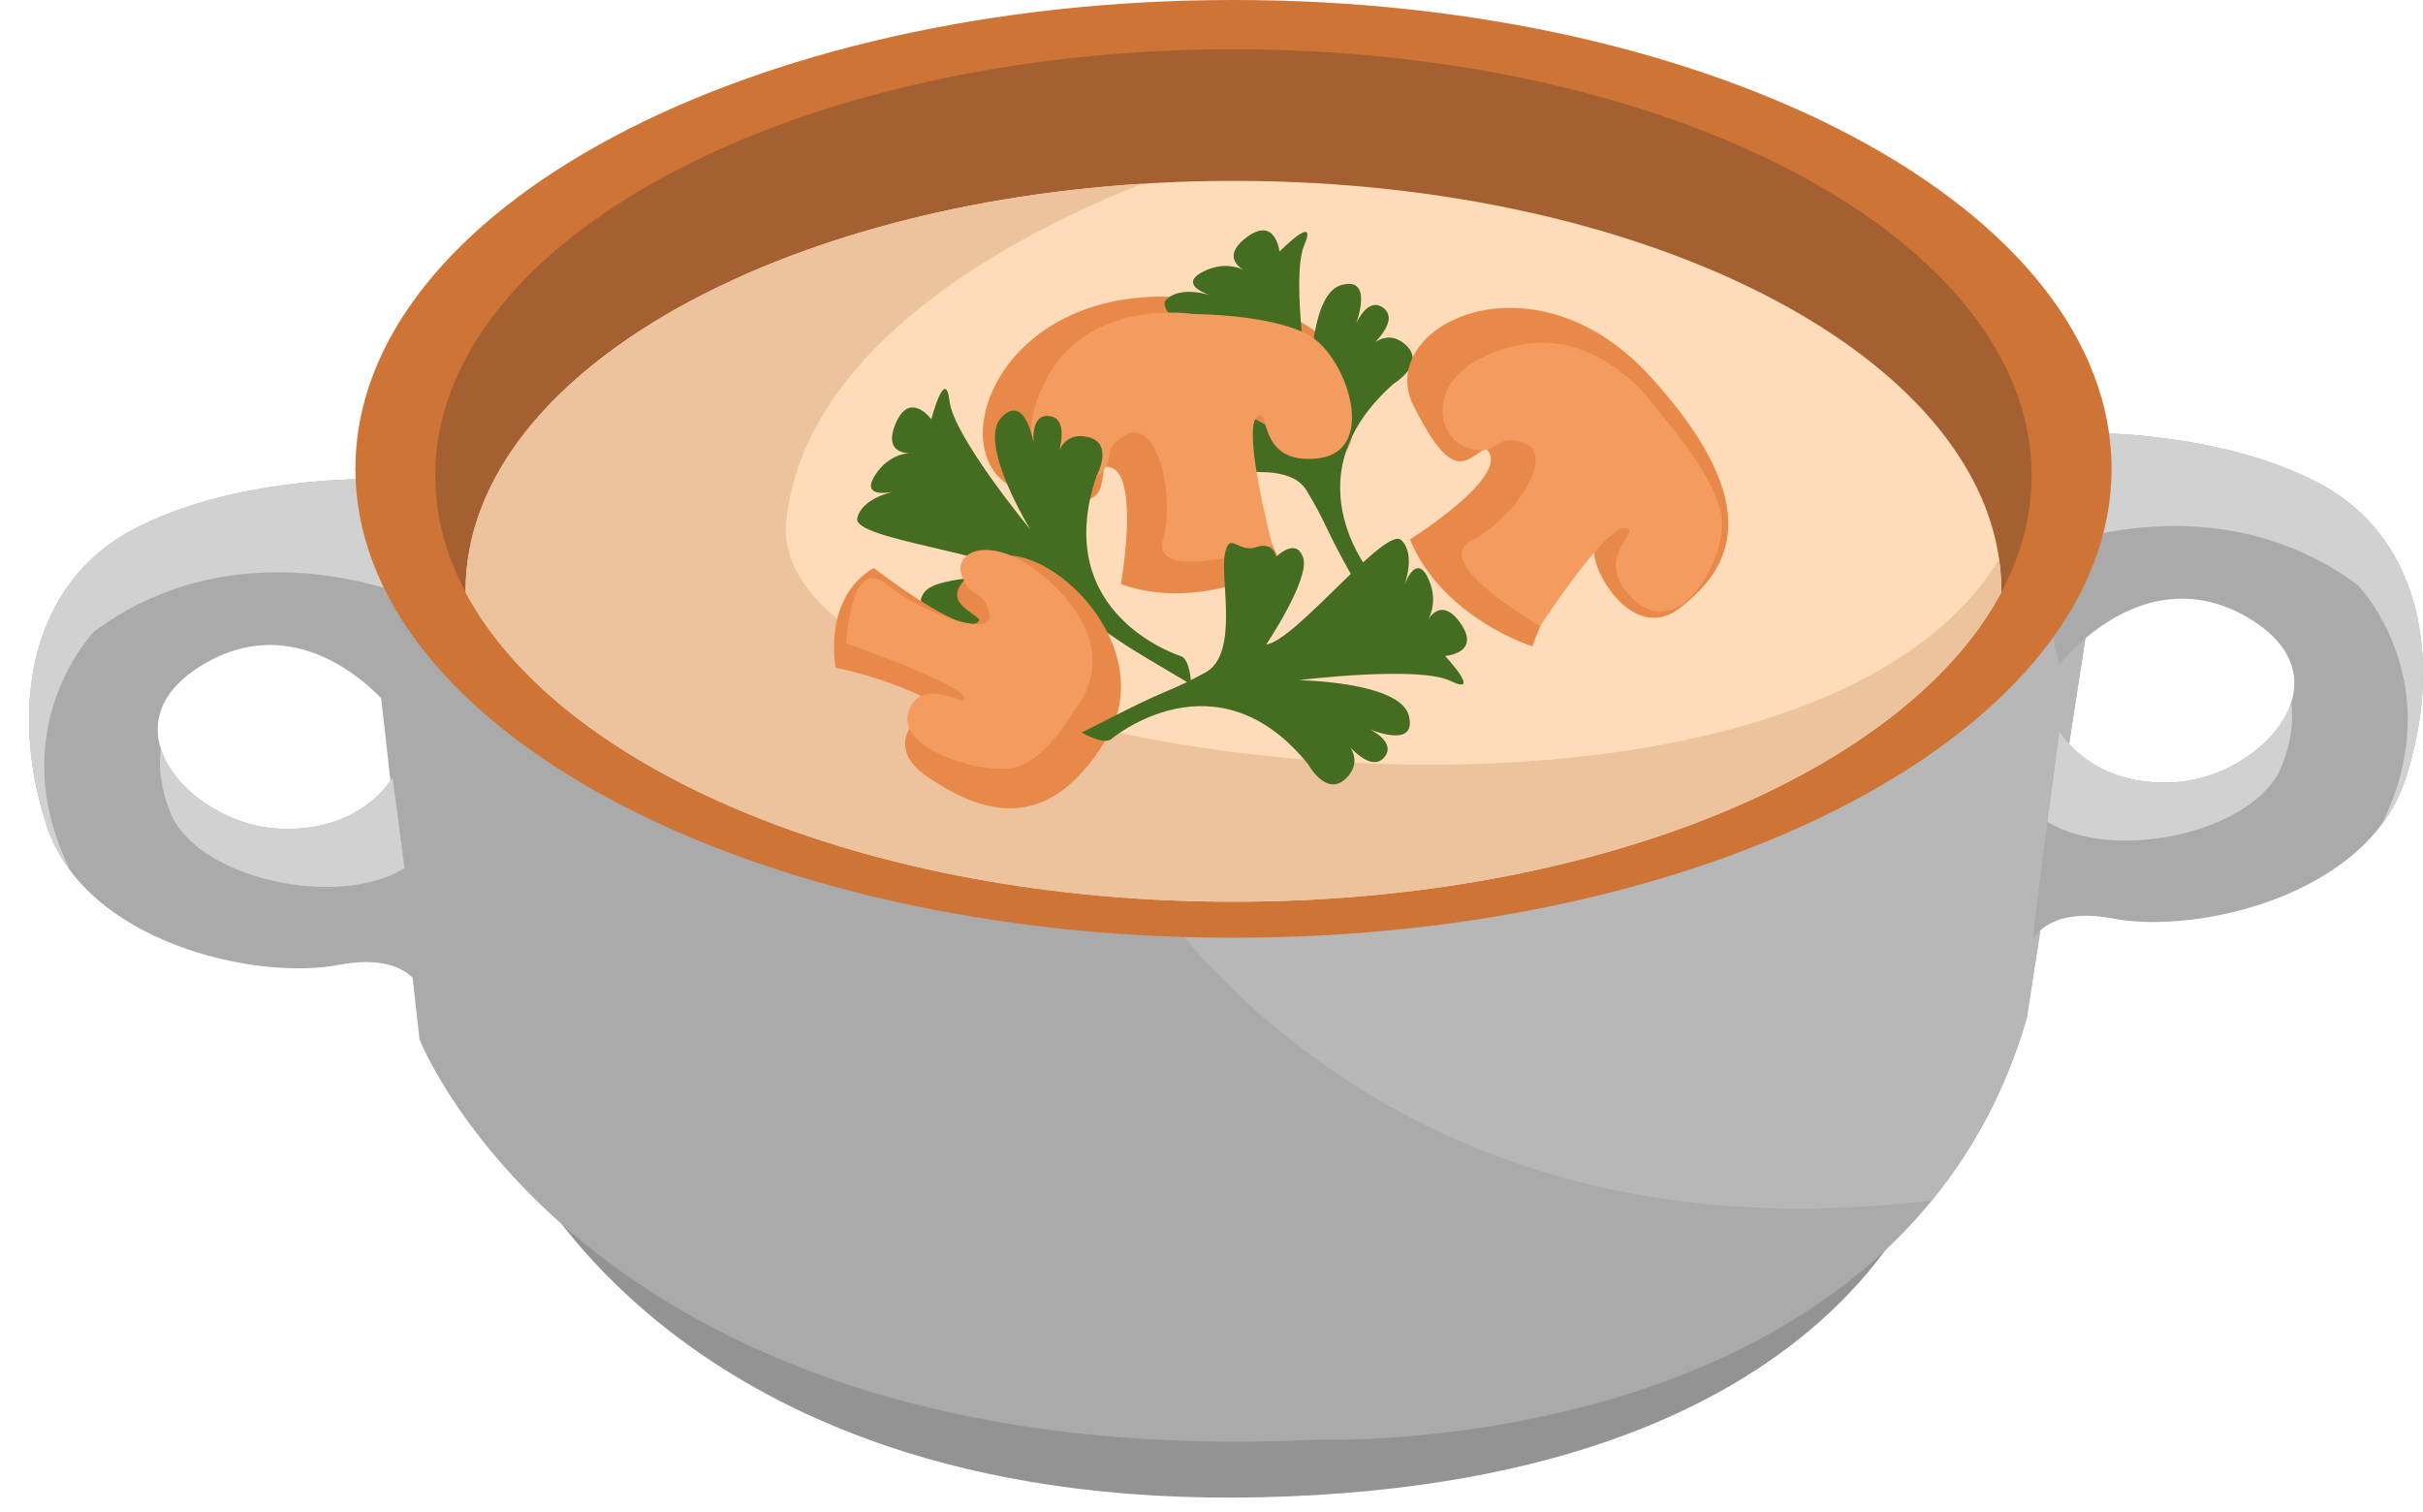
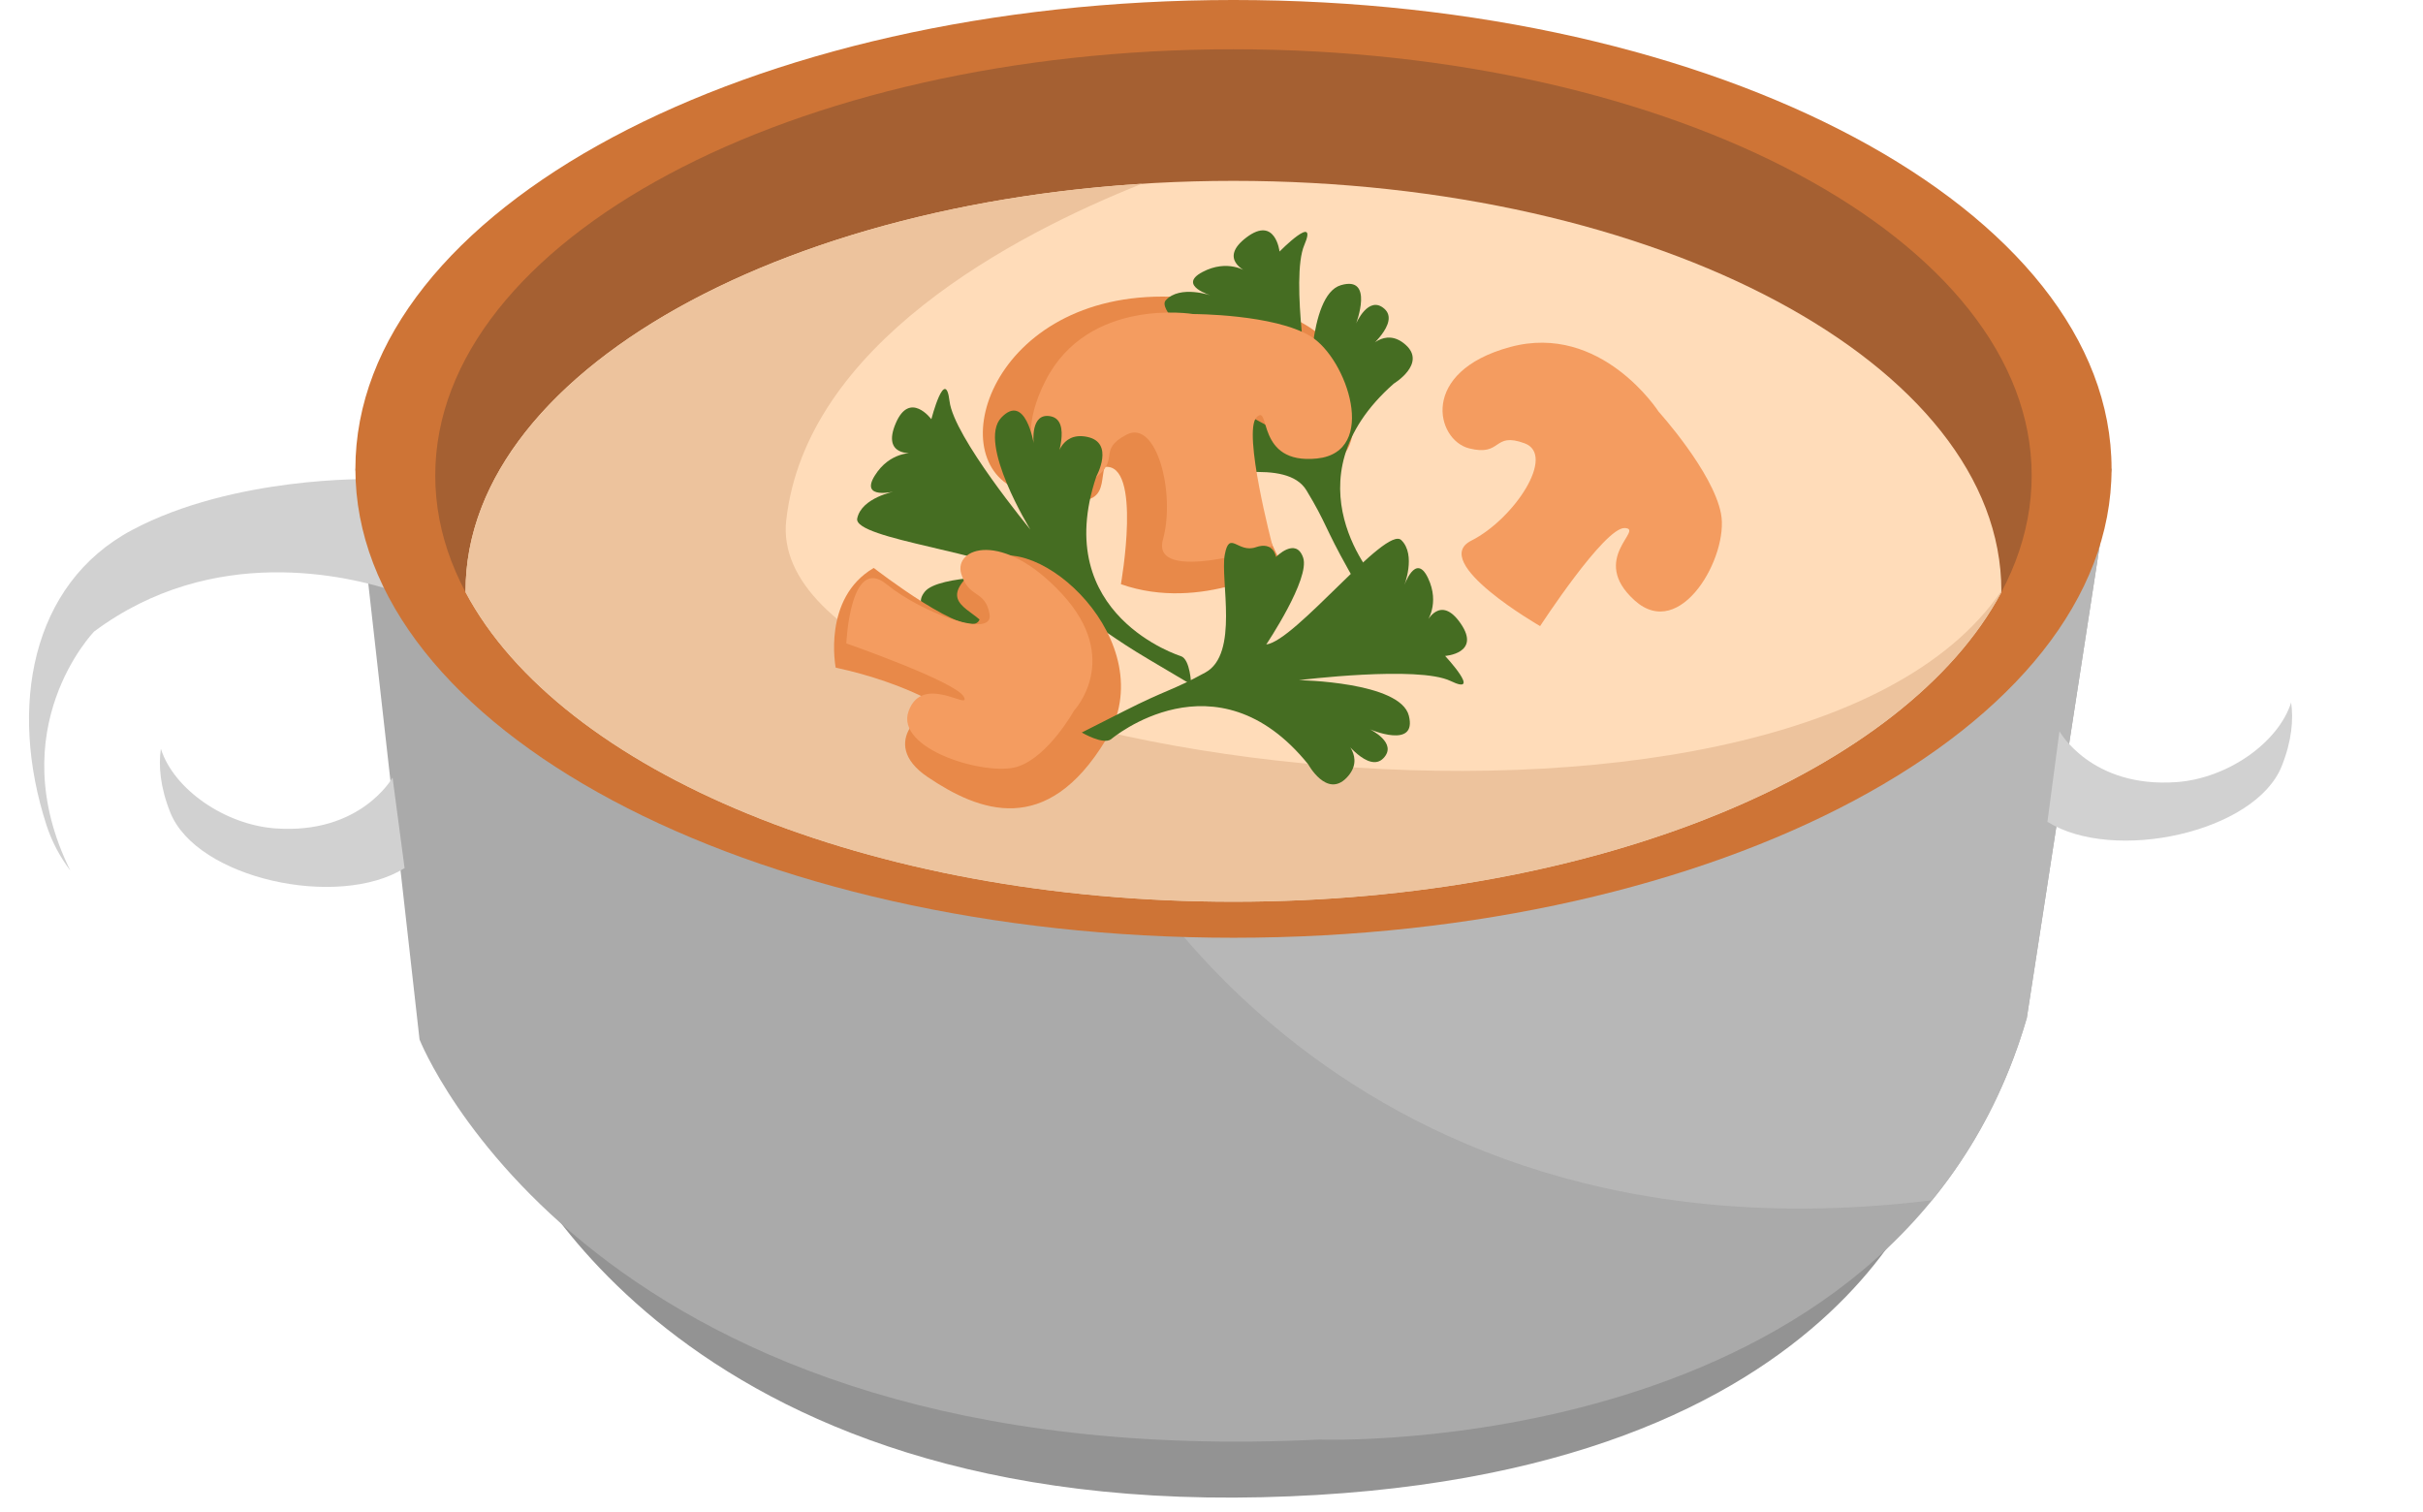
<svg xmlns="http://www.w3.org/2000/svg" height="2271.9" preserveAspectRatio="xMidYMid meet" version="1.0" viewBox="-43.6 -0.0 3642.0 2271.9" width="3642.0" zoomAndPan="magnify">
  <defs>
    <clipPath id="a">
      <path d="M 3012 650 L 3598.398 650 L 3598.398 1410 L 3012 1410 Z M 3012 650" />
    </clipPath>
    <clipPath id="b">
      <path d="M 3044 650 L 3598.398 650 L 3598.398 1240 L 3044 1240 Z M 3044 650" />
    </clipPath>
  </defs>
  <g>
    <g>
      <path d="M 715.848 1702.02 C 715.848 1702.02 940.531 2271.879 1853.184 2250.41 C 2765.844 2228.93 2874 1712.75 2874 1712.75 L 715.848 1702.02" fill="#939393" />
    </g>
    <g>
      <path d="M 490.578 704.75 L 587.004 1562.438 C 587.004 1562.438 844.691 2217.398 1939.883 2163.711 C 1939.883 2163.711 2809.578 2195.918 3002.848 1530.219 L 3130.27 704.75 L 490.578 704.75" fill="#aaa" />
    </g>
    <g>
-       <path d="M 546.438 1068.531 C 546.438 1068.531 422.363 906.281 264.887 996.949 C 107.41 1087.621 241.027 1235.551 369.871 1245.09 C 498.719 1254.641 546.438 1168.738 546.438 1168.738 C 546.438 1168.738 579.844 1416.891 584.613 1464.609 C 589.387 1512.328 589.387 1426.43 465.312 1450.289 C 341.238 1474.148 83.551 1416.891 26.285 1240.32 C -30.98 1063.762 2.426 877.648 155.129 796.52 C 307.836 715.398 513.035 720.172 513.035 720.172 C 513.035 720.172 589.387 925.371 546.438 1068.531" fill="#aaa" />
-     </g>
+       </g>
    <g>
      <path d="M 2494.883 704.746 L 1610.605 1226.008 C 1610.605 1226.008 1937.961 1916.918 2860.297 1804.098 C 2921.406 1729.328 2971.219 1639.18 3002.848 1530.219 L 3130.27 704.746 L 2494.883 704.746" fill="#b7b7b7" />
    </g>
    <g>
      <path d="M 26.285 1240.32 C 34.453 1265.5 46.805 1288.172 62.156 1308.609 C -43.602 1094.961 97.867 949.23 97.867 949.23 C 276.203 816.422 478.531 864.609 554.008 889.949 C 541.691 797.301 513.035 720.172 513.035 720.172 C 513.035 720.172 307.836 715.398 155.129 796.52 C 2.426 877.648 -30.98 1063.762 26.285 1240.32" fill="#d1d1d1" />
    </g>
    <g>
      <path d="M 564.531 1304.84 C 555.289 1234.512 546.438 1168.738 546.438 1168.738 C 546.438 1168.738 498.719 1254.641 369.871 1245.09 C 294.512 1239.512 217.613 1186.57 198.191 1125.449 C 194.578 1151.109 197.086 1182.961 212.395 1221.23 C 252.215 1320.789 464.734 1367.078 564.531 1304.84" fill="#d1d1d1" />
    </g>
    <g clip-path="url(#a)">
-       <path d="M 3051.977 998.934 C 3051.977 998.934 3176.043 836.688 3333.512 927.355 C 3491.004 1018.02 3357.379 1165.957 3228.543 1175.5 C 3099.684 1185.051 3051.977 1099.148 3051.977 1099.148 C 3051.977 1099.148 3018.555 1347.301 3013.785 1395.02 C 3009.016 1442.738 3009.016 1356.84 3133.086 1380.699 C 3257.176 1404.559 3514.867 1347.301 3572.133 1170.727 C 3629.379 994.164 3595.977 808.055 3443.277 726.93 C 3290.574 645.801 3085.379 650.574 3085.379 650.574 C 3085.379 650.574 3009.016 855.773 3051.977 998.934" fill="#aaa" />
-     </g>
+       </g>
    <g clip-path="url(#b)">
-       <path d="M 3572.133 1170.727 C 3563.945 1195.906 3551.602 1218.578 3536.262 1239.02 C 3642.004 1025.367 3500.539 879.633 3500.539 879.633 C 3322.211 746.828 3119.883 795.023 3044.406 820.352 C 3056.723 727.703 3085.379 650.574 3085.379 650.574 C 3085.379 650.574 3290.574 645.801 3443.277 726.93 C 3595.977 808.055 3629.379 994.164 3572.133 1170.727" fill="#d1d1d1" />
-     </g>
+       </g>
    <g>
      <path d="M 3033.863 1235.242 C 3043.113 1164.922 3051.969 1099.152 3051.969 1099.152 C 3051.969 1099.152 3099.684 1185.051 3228.527 1175.5 C 3303.895 1169.922 3380.781 1116.984 3400.203 1055.863 C 3403.816 1081.523 3401.309 1113.371 3386.004 1151.641 C 3346.18 1251.191 3133.66 1297.492 3033.863 1235.242" fill="#d1d1d1" />
    </g>
    <g>
      <path d="M 3130.27 704.75 C 3130.27 1093.977 2539.359 1409.496 1810.426 1409.496 C 1081.492 1409.496 490.578 1093.977 490.578 704.75 C 490.578 315.516 1081.492 -0.008 1810.426 -0.008 C 2539.359 -0.008 3130.27 315.516 3130.27 704.75" fill="#ce7436" />
    </g>
    <g>
      <path d="M 3010.203 714.699 C 3010.203 1068.512 2473.039 1355.344 1810.414 1355.344 C 1147.785 1355.344 610.625 1068.512 610.625 714.699 C 610.625 360.871 1147.785 74.051 1810.414 74.051 C 2473.039 74.051 3010.203 360.871 3010.203 714.699" fill="#a56032" />
    </g>
    <g>
      <path d="M 1810.422 271.836 C 1172.961 271.836 656.203 547.773 656.203 888.152 C 656.203 888.863 656.25 889.566 656.254 890.277 C 799.219 1158.738 1261.82 1355.34 1810.422 1355.34 C 2359.02 1355.34 2821.633 1158.738 2964.59 890.277 C 2964.59 889.566 2964.645 888.863 2964.645 888.152 C 2964.645 547.773 2447.887 271.836 1810.422 271.836" fill="#ffdcb9" />
    </g>
    <g>
      <path d="M 1641.223 878.047 C 1641.223 878.047 1673.824 694.711 1616.57 701.879 C 1608.227 734.484 1624.926 775.051 1496.078 739.262 C 1367.234 703.461 1438.812 445.781 1703.66 445.781 C 1968.508 445.781 1997.141 553.148 1989.984 646.207 C 1982.816 739.262 1846.816 703.461 1839.66 681.996 C 1832.504 660.516 1826.539 742.043 1883.805 849.41 C 1883.805 849.41 1762.91 920.988 1641.223 878.047" fill="#e88949" />
    </g>
    <g>
      <path d="M 2026.344 874.164 C 2026.344 874.164 1885.961 722.488 2051.402 576.602 C 2051.402 576.602 2101.055 546.633 2069.176 518.25 C 2037.289 489.852 2010.684 526.164 2010.684 526.164 C 2010.684 526.164 2061.223 485.445 2037.324 464.164 C 2013.414 442.871 1994.762 486.281 1994.762 486.281 C 1994.762 486.281 2022.309 413.637 1971.77 428.664 C 1921.254 443.68 1925.559 596.105 1925.559 596.105 C 1925.559 596.105 1895.574 417.965 1916.883 368.352 C 1938.191 318.754 1879.668 378.07 1879.668 378.07 C 1879.668 378.07 1873.508 324.012 1830.055 356.766 C 1786.605 389.504 1830.02 408.156 1830.02 408.156 C 1830.02 408.156 1801.672 388.641 1763.543 408.98 C 1725.43 429.336 1777.699 444.441 1777.699 444.441 C 1777.699 444.441 1729.852 427.57 1708.57 451.48 C 1687.289 475.379 1867.062 604.031 1874.113 647.457 C 1874.113 647.457 1772.258 585.34 1741.23 597.715 C 1710.207 610.09 1742.082 638.473 1742.082 638.473 C 1742.082 638.473 1718.16 642.895 1728.77 669.488 C 1739.375 696.078 1703.914 710.219 1742.02 715.566 C 1780.109 720.918 1890.031 687.34 1920.117 736.992 C 1950.203 786.645 1947.535 792.844 1982.93 855.785 C 2018.328 918.738 2018.328 918.738 2018.328 918.738 C 2018.328 918.738 2036.09 885.418 2026.344 874.164" fill="#456d22" />
    </g>
    <g>
      <path d="M 1749.781 472.027 C 1749.781 472.027 1592.309 445.789 1527.879 572.242 C 1463.465 698.695 1556.512 748.812 1599.465 720.168 C 1642.41 691.539 1604.234 677.227 1649.578 653.363 C 1694.902 629.5 1723.531 741.652 1704.449 810.848 C 1685.367 880.031 1869.078 820.383 1869.078 820.383 C 1869.078 820.383 1823.758 648.598 1845.219 627.125 C 1866.688 605.641 1842.828 698.695 1935.898 689.164 C 2028.941 679.613 1981.219 538.832 1926.336 505.438 C 1871.469 472.027 1749.781 472.027 1749.781 472.027" fill="#f49c60" />
    </g>
    <g>
-       <path d="M 2075.656 810.828 C 2075.656 810.828 2233.453 711.969 2189.707 674.32 C 2159.941 690.012 2141.066 729.617 2081.129 610.074 C 2021.191 490.535 2260.27 370.66 2438.031 567.004 C 2615.773 763.348 2555.387 856.633 2481.602 913.781 C 2407.812 970.926 2343.059 846.082 2354.18 826.363 C 2365.301 806.645 2300.855 856.934 2259.691 971.449 C 2259.691 971.449 2125.5 929.867 2075.656 810.828" fill="#e88949" />
-     </g>
+       </g>
    <g>
-       <path d="M 1138.172 782.203 C 1167.613 517.246 1479.551 353.211 1672.883 276.219 C 1100.273 312.523 656.203 572.629 656.203 888.152 C 656.203 888.863 656.25 889.566 656.254 890.277 C 799.219 1158.738 1261.82 1355.34 1810.422 1355.34 C 2359.02 1355.34 2821.633 1158.738 2964.59 890.277 C 2964.59 889.566 2964.645 888.863 2964.645 888.152 C 2964.645 872.188 2963.5 856.355 2961.277 840.695 C 2643.535 1360.469 1098.152 1142.41 1138.172 782.203" fill="#edc39d" />
+       <path d="M 1138.172 782.203 C 1167.613 517.246 1479.551 353.211 1672.883 276.219 C 1100.273 312.523 656.203 572.629 656.203 888.152 C 656.203 888.863 656.25 889.566 656.254 890.277 C 799.219 1158.738 1261.82 1355.34 1810.422 1355.34 C 2359.02 1355.34 2821.633 1158.738 2964.59 890.277 C 2964.59 889.566 2964.645 888.863 2964.645 888.152 C 2643.535 1360.469 1098.152 1142.41 1138.172 782.203" fill="#edc39d" />
    </g>
    <g>
      <path d="M 2449.516 618.824 C 2449.516 618.824 2363.293 484.461 2226.293 521.582 C 2089.324 558.688 2114.613 661.293 2164.684 673.93 C 2214.723 686.547 2199.723 648.645 2247.832 666.23 C 2295.945 683.828 2232.031 780.316 2167.914 812.605 C 2103.812 844.895 2271.332 941.062 2271.332 941.062 C 2271.332 941.062 2368.262 792.156 2398.598 793.664 C 2428.934 795.172 2343.934 839.934 2413.461 902.516 C 2482.984 965.094 2555.32 835.238 2543.246 772.137 C 2531.191 709.035 2449.516 618.824 2449.516 618.824" fill="#f49c60" />
    </g>
    <g>
      <path d="M 1731.508 986.246 C 1731.508 986.246 1534.059 925.168 1604.32 716.062 C 1604.32 716.062 1632.301 665.273 1590.504 656.648 C 1548.711 648.02 1543.824 692.773 1543.824 692.773 C 1543.824 692.773 1567.219 632.234 1535.859 625.762 C 1504.512 619.289 1510.086 666.195 1510.086 666.195 C 1510.086 666.195 1497.59 589.527 1461.355 627.809 C 1425.121 666.098 1505.102 795.914 1505.102 795.914 C 1505.102 795.914 1390.023 656.668 1383.66 603.062 C 1377.281 549.445 1356.289 630.102 1356.289 630.102 C 1356.289 630.102 1323.902 586.375 1302.672 636.469 C 1281.441 686.559 1328.348 680.984 1328.348 680.984 C 1328.348 680.984 1294.043 678.273 1271.219 714.957 C 1248.402 751.652 1301.203 738.578 1301.203 738.578 C 1301.203 738.578 1251.348 747.902 1244.875 779.258 C 1238.402 810.605 1458.43 832.039 1486.262 866.121 C 1486.262 866.121 1366.996 863.289 1346.32 889.535 C 1325.66 915.77 1367.453 924.398 1367.453 924.398 C 1367.453 924.398 1348.945 940.195 1371.43 957.91 C 1393.926 975.625 1370.305 1005.609 1405.973 991.184 C 1441.637 976.762 1520.012 892.688 1570.895 920.625 C 1621.789 948.562 1622.57 955.262 1684.719 992.055 C 1746.855 1028.855 1746.855 1028.855 1746.855 1028.855 C 1746.855 1028.855 1745.578 991.109 1731.508 986.246" fill="#456d22" />
    </g>
    <g>
      <path d="M 1269.727 853.645 C 1269.727 853.645 1415.598 966.699 1428.754 931.121 C 1403.664 909.59 1363.34 897.887 1437.355 844.695 C 1511.375 791.496 1707.734 964.742 1618.535 1112.16 C 1529.336 1259.602 1427.824 1219.953 1350.629 1167.805 C 1273.414 1115.641 1349.844 1058.469 1370.629 1065.59 C 1391.418 1072.727 1323.672 1027.203 1212.523 1003.504 C 1212.523 1003.504 1192 899.156 1269.727 853.645" fill="#e88949" />
    </g>
    <g>
      <path d="M 1570.781 1068.055 C 1570.781 1068.055 1643.414 991.168 1553.137 893.195 C 1462.852 795.227 1389.672 823.891 1401.176 862.215 C 1412.66 900.527 1437.223 885.746 1443.797 923.109 C 1450.367 960.477 1343.254 922.406 1288.762 877.992 C 1234.254 833.578 1228.477 967.051 1228.477 967.051 C 1228.477 967.051 1393.031 1024.547 1405.039 1047.172 C 1417.047 1069.809 1343.184 1011.109 1322.172 1068.688 C 1301.172 1126.27 1439.359 1167.363 1485.879 1152.332 C 1532.41 1137.289 1570.781 1068.055 1570.781 1068.055" fill="#f49c60" />
    </g>
    <g>
      <path d="M 1626.594 1110.961 C 1626.594 1110.961 1784.203 977.262 1922.805 1148.879 C 1922.805 1148.879 1950.582 1199.781 1980.332 1169.16 C 2010.066 1138.551 1974.941 1110.383 1974.941 1110.383 C 1974.941 1110.383 2013.434 1162.652 2035.742 1139.68 C 2058.039 1116.719 2015.484 1096.211 2015.484 1096.211 C 2015.484 1096.211 2086.863 1126.859 2074.047 1075.742 C 2061.227 1024.609 1908.754 1022.301 1908.754 1022.301 C 1908.754 1022.301 2088.043 1000.07 2136.668 1023.512 C 2185.309 1046.953 2128.586 985.898 2128.586 985.898 C 2128.586 985.898 2182.855 982.09 2152.02 937.262 C 2121.184 892.434 2100.672 934.992 2100.672 934.992 C 2100.672 934.992 2121.398 907.531 2102.723 868.559 C 2084.035 829.586 2066.684 881.16 2066.684 881.16 C 2066.684 881.16 2085.617 834.09 2062.664 811.793 C 2039.684 789.484 1903.375 963.523 1859.684 968.688 C 1859.684 968.688 1926.156 869.617 1915.133 838.086 C 1904.113 806.551 1874.363 837.172 1874.363 837.172 C 1874.363 837.172 1871 813.082 1843.984 822.52 C 1816.941 831.969 1804.355 795.934 1797.344 833.766 C 1790.359 871.602 1819.141 982.859 1768.234 1010.77 C 1717.332 1038.672 1711.242 1035.742 1646.824 1068.379 C 1582.406 1101.012 1582.406 1101.012 1582.406 1101.012 C 1582.406 1101.012 1614.93 1120.211 1626.594 1110.961" fill="#456d22" />
    </g>
  </g>
</svg>